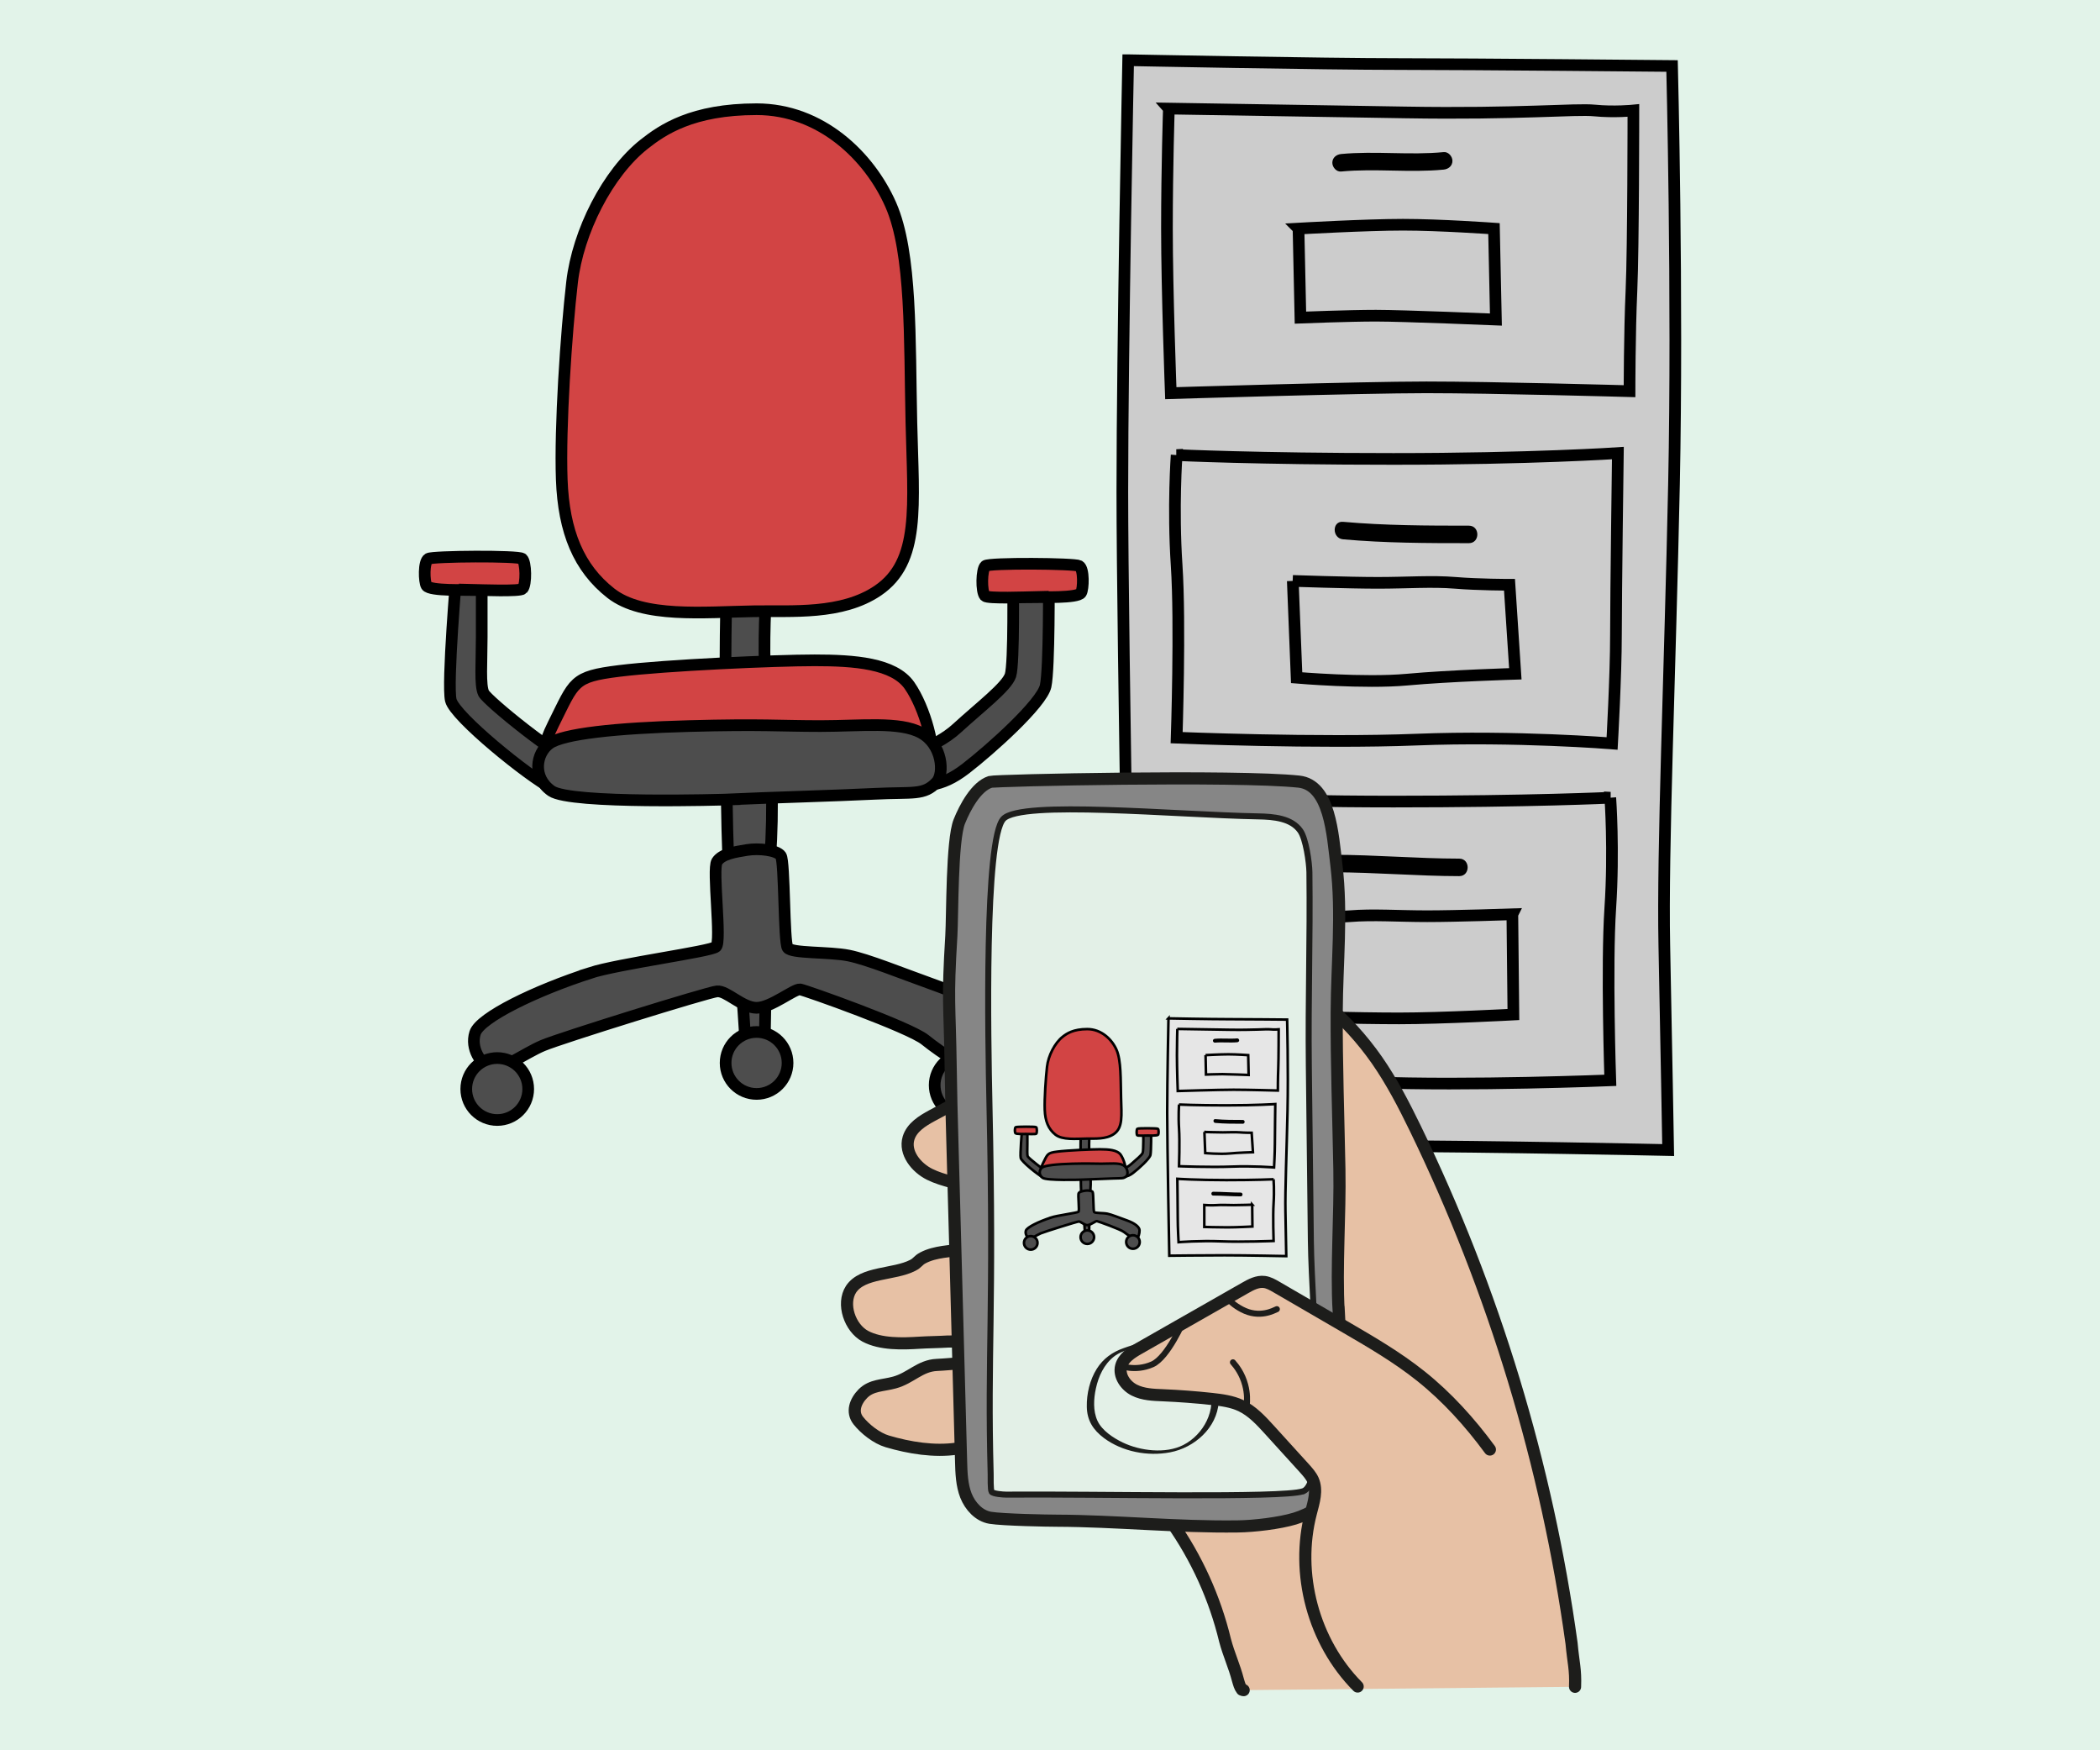
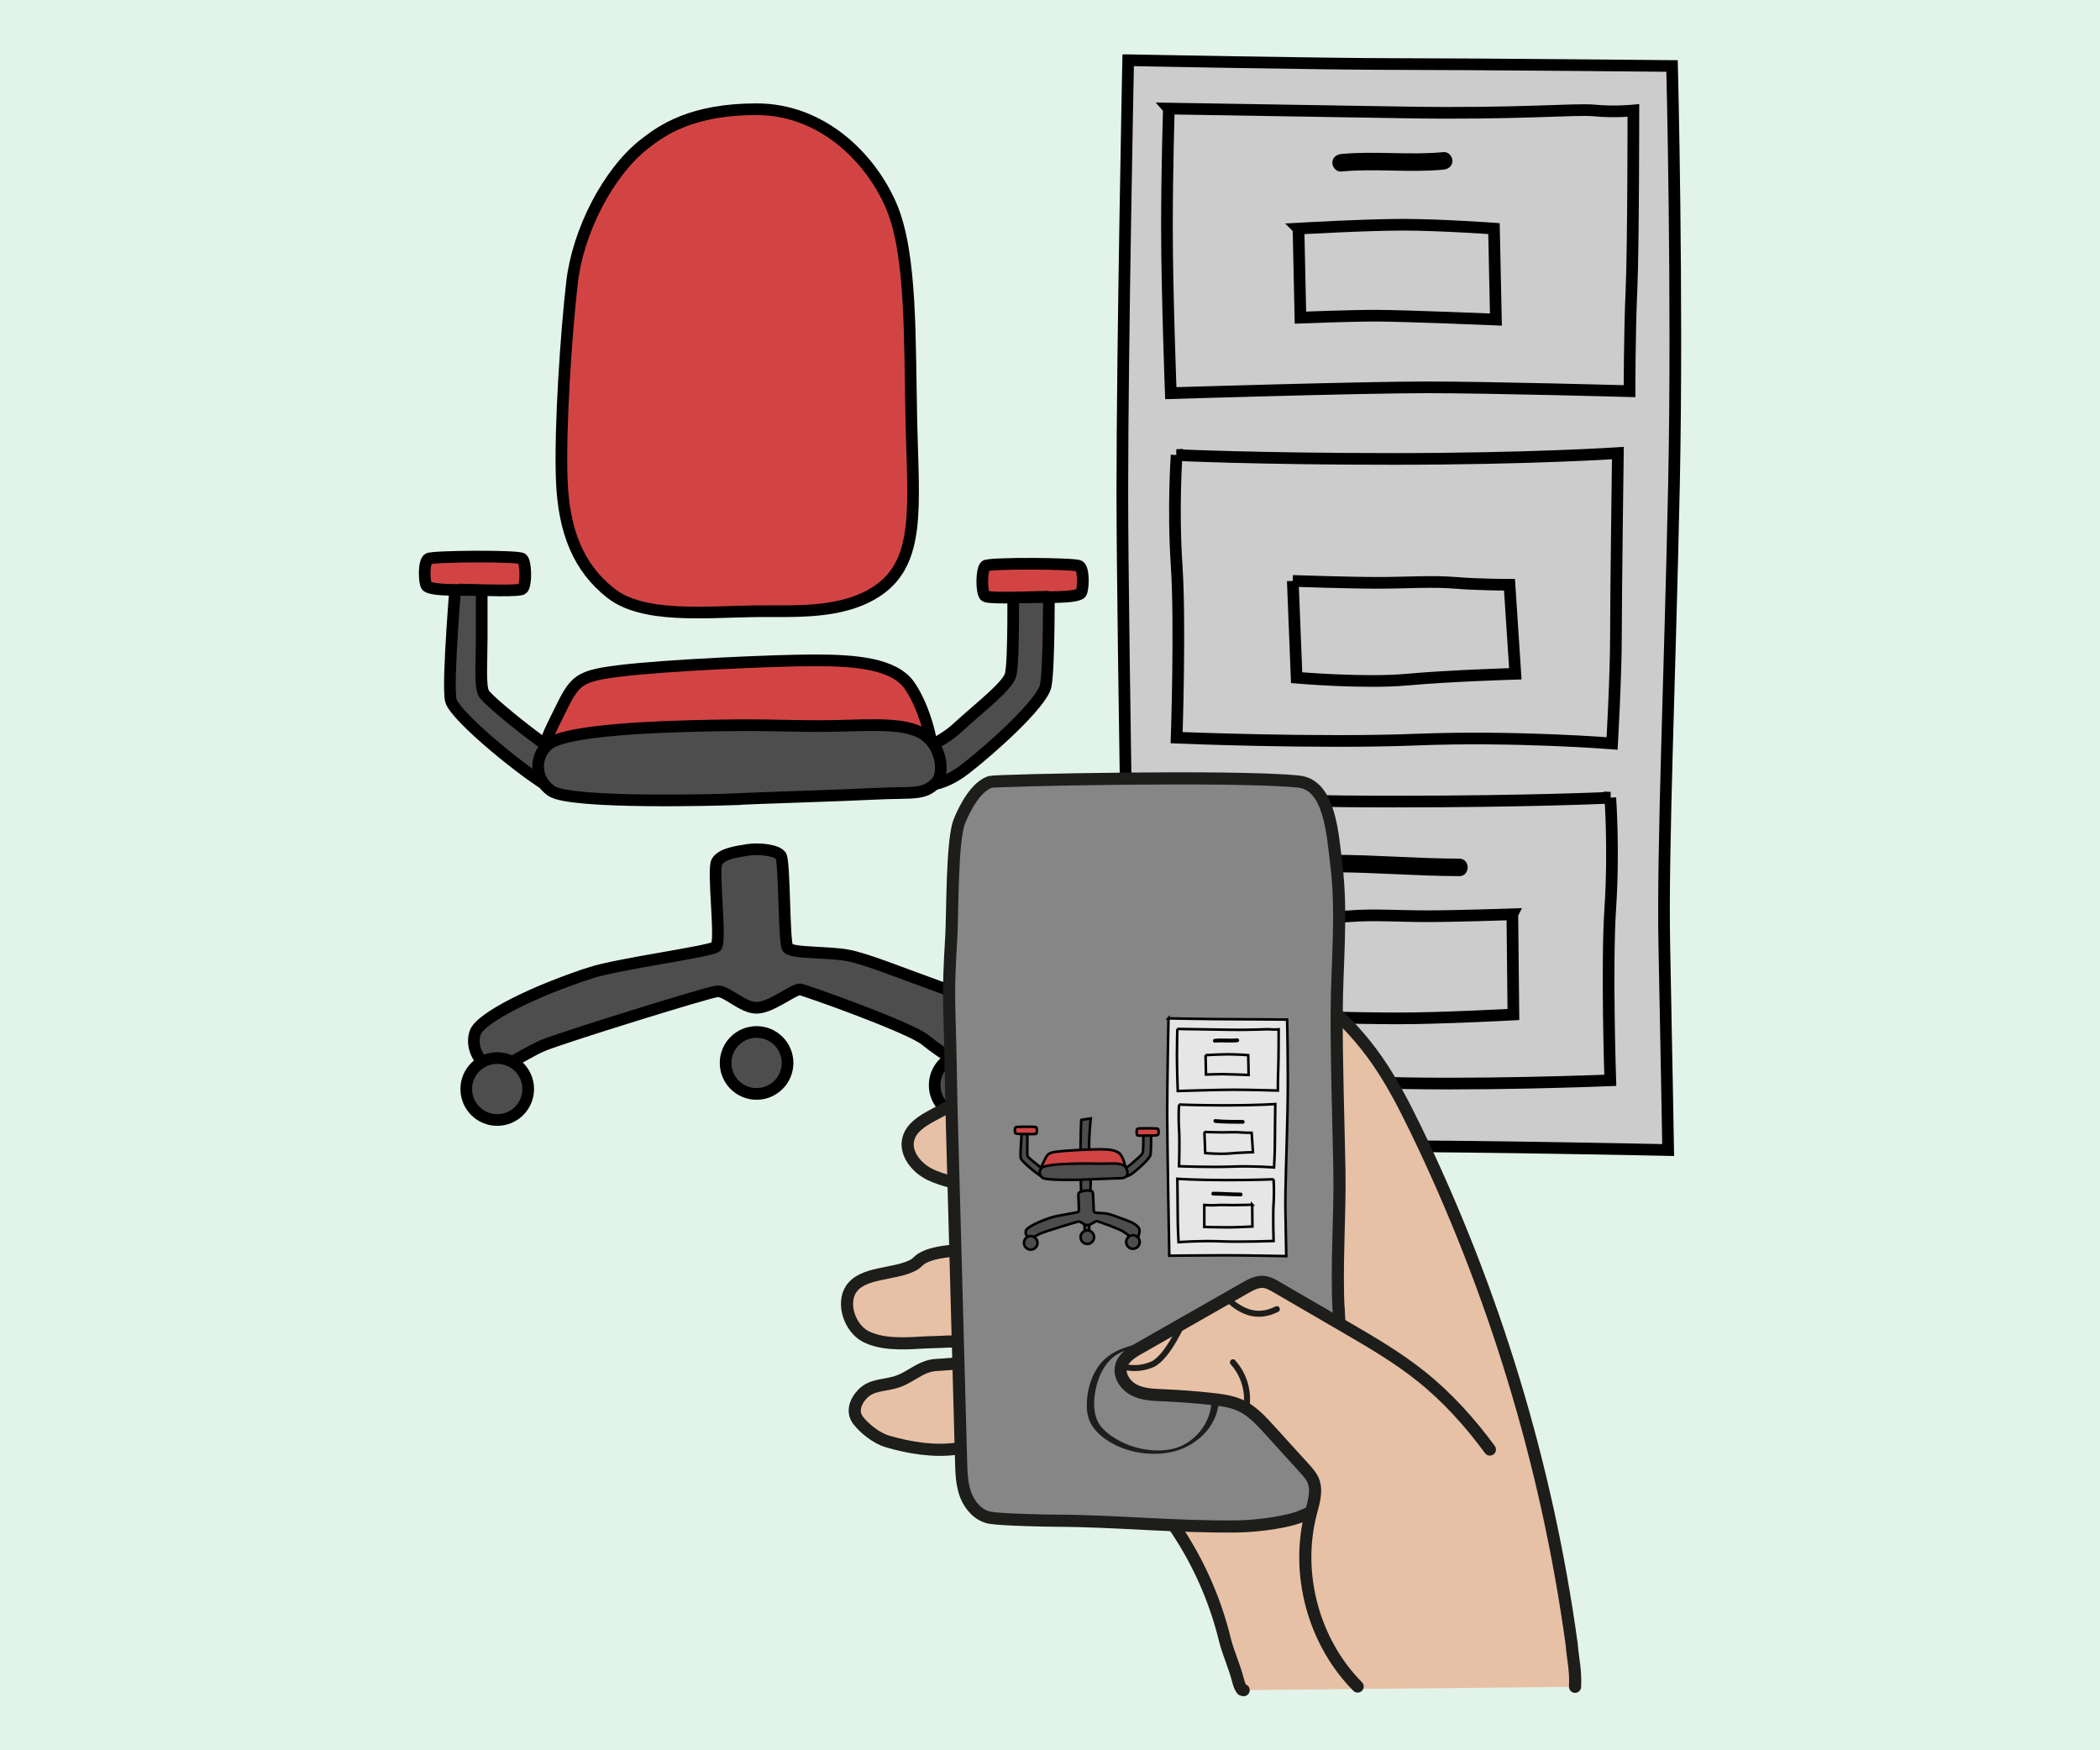
<svg xmlns="http://www.w3.org/2000/svg" id="Layer_2" viewBox="0 0 360 300">
  <defs>
    <style>.cls-1{fill:#e3f0e7;}.cls-1,.cls-2,.cls-3,.cls-4,.cls-5,.cls-6,.cls-7,.cls-8,.cls-9,.cls-10,.cls-11{stroke-miterlimit:10;}.cls-1,.cls-5,.cls-6,.cls-7,.cls-8{stroke:#1d1d1b;}.cls-1,.cls-7,.cls-8{stroke-width:1.03px;}.cls-2,.cls-3,.cls-4,.cls-12,.cls-9,.cls-10,.cls-11,.cls-13{stroke:#000;}.cls-2,.cls-3,.cls-4,.cls-13{stroke-width:2px;}.cls-2,.cls-12,.cls-10,.cls-13{fill:#4d4d4d;}.cls-3,.cls-14{fill:#ccc;}.cls-4,.cls-11{fill:#d24444;}.cls-5{fill:#868686;}.cls-5,.cls-6{stroke-width:2.08px;}.cls-6{fill:#e7c1a5;}.cls-6,.cls-7{stroke-linecap:round;}.cls-7,.cls-8{fill:none;}.cls-12,.cls-9,.cls-10,.cls-11{stroke-width:.44px;}.cls-12,.cls-13{stroke-linejoin:bevel;}.cls-9,.cls-15{fill:#e6e6e6;}.cls-16,.cls-17,.cls-14,.cls-18,.cls-15{stroke-width:0px;}.cls-17{fill:#1d1e1c;}.cls-18{fill:#e2f3e9;}</style>
  </defs>
  <g id="Layer_1-2">
    <rect class="cls-18" width="360" height="300" />
    <path class="cls-3" d="m193.41,10.32s33.51.66,46.45.66,46.78.33,46.78.33c0,0,1,39.48.33,71.67s-1.99,62.71-1.66,78.97.66,35.17.66,35.17c0,0-31.19-.66-48.44-.66s-43.47.33-43.47.33c0,0-1.66-87.59-1.66-112.48s1-73.99,1-73.99Z" />
    <path class="cls-3" d="m200.37,18.61s20.9.33,40.48.66,29.2-.66,32.52-.33,6.64,0,6.64,0c0,0,0,23.56-.33,30.86s-.33,17.25-.33,17.25c0,0-23.56-.66-34.84-.66s-43.8,1-43.8,1c0,0-.66-17.59-.66-28.2s.33-20.57.33-20.57Z" />
    <path class="cls-3" d="m201.7,78s13.6.66,37.16.66,38.49-1,38.49-1c0,0-.33,24.22-.33,31.19s-.66,18.58-.66,18.58c0,0-16.59-1.33-33.51-.66s-41.14-.33-41.14-.33c0,0,.66-19.58,0-29.53s0-18.91,0-18.91Z" />
    <path class="cls-3" d="m276.06,136.73s-13.6.66-37.16.66c-23.56,0-38.49-1-38.49-1,0,0,.33,24.22.33,31.19s.66,18.58.66,18.58c0,0,16.59-1.33,33.51-.66,16.92.66,41.14-.33,41.14-.33,0,0-.66-19.58,0-29.53.66-9.95,0-18.91,0-18.91Z" />
    <path class="cls-3" d="m222.6,39.18s11.61-.66,17.92-.66,15.59.66,15.59.66l.33,15.59s-15.93-.66-20.57-.66-12.94.33-12.94.33l-.33-15.26Z" />
    <path class="cls-3" d="m221.61,99.57s9.62.33,14.6.33,9.29-.33,13.27,0,9.29.33,9.29.33l1,15.26s-11.28.33-18.58,1-18.91-.33-18.91-.33l-.66-16.59Z" />
    <path class="cls-3" d="m259.26,156.71s-9.62.33-14.6.33-9.29-.33-13.27,0-9.78-.07-9.78-.07v17.25s10.92.33,18.25.33,19.58-.66,19.58-.66l-.18-17.18Z" />
    <path class="cls-14" d="m229.9,27.9c5.69-.57,11.86.25,17.59-.33" />
    <path class="cls-16" d="m229.9,29.4c5.85-.56,11.73.24,17.59-.33.81-.08,1.5-.63,1.5-1.5,0-.75-.69-1.58-1.5-1.5-5.85.57-11.73-.23-17.59.33-.81.08-1.5.63-1.5,1.5,0,.75.69,1.58,1.5,1.5h0Z" />
    <path class="cls-14" d="m230.24,90.94c6.98.64,14.4.66,21.57.66" />
-     <path class="cls-16" d="m230.24,92.44c7.17.64,14.37.66,21.57.66,1.93,0,1.93-3,0-3-7.19,0-14.4-.02-21.57-.66-1.92-.17-1.91,2.83,0,3h0Z" />
    <path class="cls-14" d="m228.58,148.01c7.22,0,14.36.67,21.57.66" />
    <path class="cls-16" d="m228.58,149.51c7.2.01,14.37.65,21.57.66,1.93,0,1.93-3,0-3-7.2-.01-14.37-.65-21.57-.66-1.93,0-1.93,3,0,3h0Z" />
    <path class="cls-13" d="m78.27,97.91h4.31v11.28c0,4.31-.33,8.29.33,9.62s12.94,11.28,15.93,11.94,55.08-1,55.08-1c0,0,6.14-1.27,10.12-4.92s8.52-7.08,9.18-9.07.44-16.78.44-16.78h6.14s.11,15.62-.55,18.61-9.4,10.84-13.71,14.16-6.97,3.03-13.11,3.23-54.1,2.01-57.9.09-16.59-12.23-17.25-15.06,1-22.1,1-22.1Z" />
-     <path class="cls-2" d="m124.89,90.11s-.66,15.43-.5,29.2c.2,16.26.14,31.79,1.33,37.99,1.49,7.8,2.32,26.21,2.32,26.21h2.99s.33-28.2,1-36.66c.6-7.63.33-17.59-.66-28.04-1.1-11.56,1-29.86,1-29.86l-7.47,1.16Z" />
    <path class="cls-4" d="m94.36,132.25s-3.15-.83.5-8.13,3.32-8.13,11.28-9.12,26.71-1.82,33.51-1.82,13.6.5,16.26,4.31,4.65,11.12,3.82,14.43l-65.36.33Z" />
    <path class="cls-4" d="m177.34,102.33c-1.33.03-8.05.3-8.49-.19-.66-.75-.59-4.56.08-5.14.64-.55,15.29-.44,16.06,0,.86.49.74,3.96.33,4.62-.58.94-6.94.7-7.99.72Z" />
    <path class="cls-4" d="m81.1,101.1c1.33.03,8.05.3,8.49-.19.66-.75.59-4.56-.08-5.14-.64-.55-15.29-.44-16.06,0-.86.49-.74,3.96-.33,4.62.58.94,6.94.7,7.99.72Z" />
    <circle class="cls-2" cx="129.7" cy="182.19" r="5.31" />
    <path class="cls-2" d="m101.17,166.76c4.95-1.59,20.57-3.65,21.57-4.48s-.66-13.27.17-14.6,3.15-1.66,5.14-1.99,5.14,0,5.81,1,.5,14.76,1.16,15.76,7.13.66,10.45,1.33,8.96,2.99,15.43,5.31,9.79,5.31,9.79,7.8-.83,5.64-2.32,6.47-7.13-2.99-9.79-5.14-20.41-8.46-21.4-8.63-4.98,3.15-7.47,3.15-5.14-2.99-6.8-2.82-26.71,7.96-29.86,9.29-7.3,4.48-8.96,3.82-3.48-3.32-2.65-5.97,10.45-7.3,19.74-10.29Z" />
    <path class="cls-2" d="m124.61,137.04s-26.76.85-30.08-1.47-2.65-6.47-.33-8.13,11.28-2.65,23.89-2.99,15.59,0,22.56,0,13.6-.83,17.25,1.16,4.03,6.98,2.65,8.46c-2.16,2.32-3.98,1.66-10.62,1.99s-18.03.64-25.33.97Z" />
    <circle class="cls-2" cx="85.24" cy="186.66" r="5.31" />
    <circle class="cls-2" cx="165.54" cy="186" r="5.31" />
    <path class="cls-4" d="m129.26,104.77c6.53-.11,15.04.66,21.23-3.54,7.32-4.97,6.08-14.49,5.75-28.76s.11-29.09-3.54-37.38c-3.65-8.29-11.94-16.37-23-16.37s-16.15,3.54-19.24,5.97c-6.31,4.96-11.39,15.04-12.39,23.67s-2.1,24.88-1.77,33.84,2.92,15.16,8.41,19.47,15.92,3.24,24.55,3.1Z" />
    <path class="cls-6" d="m270.01,289.12c.12-3.01-.3-4.12-.6-7.45-4.22-30.59-13.31-60.5-26.8-88.29-1.95-4.01-4.01-7.99-6.56-11.66-2.56-3.67-5.6-6.99-9.04-9.84-5.86-2.13-12.28-2.56-18.41-1.3-4.07.84-7.94,2.41-11.79,3.97-12.53,5.1-25.11,10.21-37,16.65-1.7.92-3.5,2.03-4.06,3.88-.75,2.5,1.31,5.06,3.64,6.21,2.34,1.16,5.04,1.45,7.4,2.56,2.37,1.11,4.54,3.52,3.96,6.08-.53,2.36-3.1,3.67-5.46,4.13-2.38.46-4.92.41-7.06,1.53-.88.46-.88.85-1.77,1.3-3.2,1.64-8.57,1.08-10.56,4.07-1.64,2.51-.21,6.65,2.43,8.07,2.64,1.41,6.33,1.3,9.34,1.11,1.35-.09,3.46-.11,4.81-.2,1.37-.08,11.43.34,10.74,1.5-1.07,1.77-10.57,2.41-12.64,2.51-2.86.13-4.47,2.26-7.23,3.01-2.04.56-3.94.42-5.42,1.9-1.32,1.34-1.95,3.15-.8,4.62,1.15,1.46,3.17,3.04,4.97,3.57,3.79,1.12,8.07,1.82,11.99,1.24,2.83-.43,5.4-1.71,8.26-1.49,2.18.17,4.24.94,6.29,1.72,3.77,1.41,7.53,2.85,11.3,4.27,2.08.8,4.19,1.59,6,2.87,1.96,1.41,3.49,3.3,4.89,5.26,4.3,6.09,7.43,12.99,9.18,20.24.65,2.46,1.58,4.37,2.22,6.84.17.57.31,1.15.67,1.61.03.04.12.05.3.08" />
    <path class="cls-5" d="m229.49,224.9c-.45-7.75.27-16.56.12-24.53-.17-8.98-.5-17.93-.46-26.9.04-8.4.96-16.83-.05-25.17-.65-5.32-1.1-13.76-6.44-14.33-10.69-1.13-52.01-.23-52.9.05-2.43.78-4.34,4.39-5.3,6.77-1.3,3.2-1.17,16.1-1.37,19.55-.7,11.47-.28,11.34-.11,22.82.05,3.96.16,7.94.27,11.9.18,6.32.34,12.64.52,18.97.34,12.16.66,24.33.99,36.5.05,1.97.12,3.98.83,5.81.73,1.83,2.23,3.48,4.17,3.81,2.22.36,9.94.5,11.42.5,10.22.04,20.46,1.12,31.01.98,2.79-.04,7.09-.54,9.76-1.34,2.67-.81,5.63-2.54,6.82-5.08.79-1.68,1.26-21.64.75-30.32h-.02Z" />
-     <path class="cls-1" d="m223.37,255.61c4.47-1.41,1.5-30.26,1.35-42.9-.11-10.01-.23-20.02-.35-30.02-.13-11.8.24-21.39.1-33.2-.03-1.68-.59-5.68-1.55-7.07-1.51-2.18-4.56-2.44-7.22-2.49-14.34-.27-40.58-2.8-43.68.41-3.29,3.43-2.64,37.78-2.4,48.94.8,35.54-.36,42.63.21,63.39,0,.35-.04,2.73.16,3.02.26.37,2.01.49,2.46.49,16.1-.12,47.17.62,50.89-.56h.02Z" />
    <path class="cls-17" d="m197.74,230.82h0c-.65-.13.48-.64.8-.57,4.93.99,10.78,4.19,10.38,10.06-.29,4.42-4.15,7.83-8.33,8.62-3.83.73-8.17-.1-11.32-2.43-1.88-1.41-2.92-3.02-2.96-5.39-.04-2.23.52-4.61,1.71-6.5,1.1-1.75,2.67-2.86,4.6-3.54,2.09-.74,3.81-1.28,6.04-.8.32.07-.04.33-.13.39-.23.17-.62.19-.88.14-1.37-.3-2.46-.12-3.75.34-1.03.37-2.06.69-2.94,1.38-1.71,1.34-2.64,3.38-3.09,5.45-.39,1.78-.51,3.85.26,5.54.77,1.69,2.73,2.96,4.35,3.74,2.99,1.43,7.3,1.98,10.36.43,3.52-1.79,5.78-6.08,4.47-9.94-1.4-4.09-5.56-6.14-9.54-6.93h0v.02Z" />
    <path class="cls-6" d="m232.74,289.07c-7.57-7.63-10.73-19.37-8.01-29.76.49-1.87,1.13-3.88.35-5.64-.33-.73-.88-1.34-1.41-1.94-2.02-2.22-4.03-4.44-6.06-6.67-1.44-1.58-2.94-3.21-4.87-4.13-1.56-.73-3.3-.96-5.01-1.15-2.77-.3-5.54-.51-8.33-.63-1.69-.07-3.43-.12-4.94-.88-1.51-.76-2.69-2.46-2.27-4.09.37-1.44,1.78-2.33,3.07-3.06,6.05-3.44,12.09-6.9,18.14-10.34,1.03-.59,2.16-1.2,3.34-1.05.73.09,1.41.48,2.05.85,3.86,2.25,7.75,4.49,11.62,6.75,4.53,2.64,9.08,5.27,13.18,8.55,4.5,3.59,8.4,7.92,11.82,12.57" />
    <path class="cls-8" d="m202.96,226.26s-2.75,6.42-5.42,7.59c-3.03,1.33-5.64.17-5.64.17" />
    <path class="cls-7" d="m211.36,233.5c.58.65,1.59,1.95,2.1,3.88.39,1.45.35,2.71.27,3.5" />
    <path class="cls-7" d="m210.38,222.36c.43.65,1.15,1.34,2.52,2.07,3.02,1.6,5.48.17,5.99-.04" />
    <path class="cls-9" d="m200.3,174.55s7.31.14,10.14.14,10.21.07,10.21.07c0,0,.22,8.62.07,15.64s-.43,13.68-.36,17.23.14,7.67.14,7.67c0,0-6.81-.14-10.57-.14s-9.48.07-9.48.07c0,0-.36-19.11-.36-24.54s.22-16.15.22-16.15Z" />
    <path class="cls-9" d="m201.82,176.36s4.56.07,8.83.14,6.37-.14,7.1-.07,1.45,0,1.45,0c0,0,0,5.14-.07,6.73s-.07,3.76-.07,3.76c0,0-5.14-.14-7.6-.14s-9.56.22-9.56.22c0,0-.14-3.84-.14-6.15s.07-4.49.07-4.49Z" />
    <path class="cls-9" d="m202.11,189.32s2.97.14,8.11.14,8.4-.22,8.4-.22c0,0-.07,5.29-.07,6.81s-.14,4.05-.14,4.05c0,0-3.62-.29-7.31-.14-3.69.14-8.98-.07-8.98-.07,0,0,.14-4.27,0-6.44s0-4.13,0-4.13Z" />
    <path class="cls-9" d="m218.34,202.13s-2.97.14-8.11.14-8.4-.22-8.4-.22c0,0,.07,5.29.07,6.81s.14,4.05.14,4.05c0,0,3.62-.29,7.31-.14,3.69.14,8.98-.07,8.98-.07,0,0-.14-4.27,0-6.44s0-4.13,0-4.13Z" />
    <path class="cls-9" d="m206.67,180.85s2.53-.14,3.91-.14,3.4.14,3.4.14l.07,3.4s-3.48-.14-4.49-.14-2.82.07-2.82.07l-.07-3.33Z" />
    <path class="cls-9" d="m206.45,194.02s2.1.07,3.19.07,2.03-.07,2.9,0,2.03.07,2.03.07l.22,3.33s-2.46.07-4.05.22-4.13-.07-4.13-.07l-.14-3.62Z" />
    <path class="cls-9" d="m214.67,206.49s-2.1.07-3.19.07-2.03-.07-2.9,0-2.13-.02-2.13-.02v3.76s2.38.07,3.98.07,4.27-.14,4.27-.14l-.04-3.75Z" />
    <path class="cls-15" d="m208.26,178.38c1.24-.12,2.59.05,3.84-.07" />
    <path class="cls-16" d="m208.26,178.71c1.28-.12,2.56.05,3.84-.07.18-.02.33-.14.33-.33,0-.16-.15-.34-.33-.33-1.28.12-2.56-.05-3.84.07-.18.02-.33.14-.33.33,0,.16.15.34.33.33h0Z" />
    <path class="cls-15" d="m208.34,192.14c1.52.14,3.14.14,4.71.14" />
    <path class="cls-16" d="m208.34,192.47c1.56.14,3.14.14,4.71.14.42,0,.42-.65,0-.65-1.57,0-3.14,0-4.71-.14-.42-.04-.42.62,0,.65h0Z" />
    <path class="cls-15" d="m207.98,204.59c1.58,0,3.13.15,4.71.14" />
    <path class="cls-16" d="m207.98,204.92c1.57,0,3.14.14,4.71.14.42,0,.42-.65,0-.65-1.57,0-3.14-.14-4.71-.14-.42,0-.42.65,0,.65h0Z" />
    <path class="cls-12" d="m175.18,193.66h.94v2.46c0,.94-.07,1.81.07,2.1s2.82,2.46,3.48,2.61,12.02-.22,12.02-.22c0,0,1.34-.28,2.21-1.07s1.86-1.54,2-1.98.1-3.66.1-3.66h1.34s.02,3.41-.12,4.06-2.05,2.37-2.99,3.09-1.52.66-2.86.7-11.81.44-12.63.02-3.62-2.67-3.76-3.29.22-4.82.22-4.82Z" />
    <path class="cls-10" d="m185.35,191.96s-.14,3.37-.11,6.37c.04,3.55.03,6.94.29,8.29.33,1.7.51,5.72.51,5.72h.65s.07-6.15.22-8c.13-1.66.07-3.84-.14-6.12-.24-2.52.22-6.52.22-6.52l-1.63.25Z" />
    <path class="cls-11" d="m178.69,201.15s-.69-.18.11-1.77.72-1.77,2.46-1.99,5.83-.4,7.31-.4,2.97.11,3.55.94,1.01,2.43.83,3.15l-14.26.07Z" />
    <path class="cls-11" d="m196.8,194.63c-.29,0-1.76.07-1.85-.04-.14-.16-.13-.99.02-1.12.14-.12,3.34-.1,3.51,0,.19.11.16.86.07,1.01-.13.21-1.51.15-1.74.16Z" />
    <path class="cls-11" d="m175.8,194.36c.29,0,1.76.07,1.85-.04.14-.16.13-.99-.02-1.12-.14-.12-3.34-.1-3.51,0-.19.11-.16.86-.07,1.01.13.21,1.51.15,1.74.16Z" />
    <circle class="cls-10" cx="186.4" cy="212.05" r="1.16" />
    <path class="cls-10" d="m180.17,208.68c1.08-.35,4.49-.8,4.71-.98s-.14-2.9.04-3.19.69-.36,1.12-.43,1.12,0,1.27.22.11,3.22.25,3.44,1.56.14,2.28.29,1.95.65,3.37,1.16,2.14,1.16,2.14,1.7-.18,1.23-.51,1.41-1.56-.65-2.14-1.12-4.45-1.85-4.67-1.88-1.09.69-1.63.69-1.12-.65-1.48-.62-5.83,1.74-6.52,2.03-1.59.98-1.95.83-.76-.72-.58-1.3,2.28-1.59,4.31-2.24Z" />
    <path class="cls-10" d="m185.29,202.2s-5.84.19-6.56-.32-.58-1.41-.07-1.77,2.46-.58,5.21-.65,3.4,0,4.92,0,2.97-.18,3.76.25.88,1.52.58,1.85c-.47.51-.87.36-2.32.43s-3.93.14-5.53.21Z" />
    <circle class="cls-10" cx="176.7" cy="213.03" r="1.16" />
    <circle class="cls-10" cx="194.22" cy="212.88" r="1.16" />
-     <path class="cls-11" d="m186.3,195.16c1.42-.02,3.28.14,4.63-.77,1.6-1.08,1.33-3.16,1.25-6.27s.02-6.35-.77-8.16-2.61-3.57-5.02-3.57-3.52.77-4.2,1.3c-1.38,1.08-2.49,3.28-2.7,5.16s-.46,5.43-.39,7.38.64,3.31,1.83,4.25,3.47.71,5.36.68Z" />
  </g>
</svg>